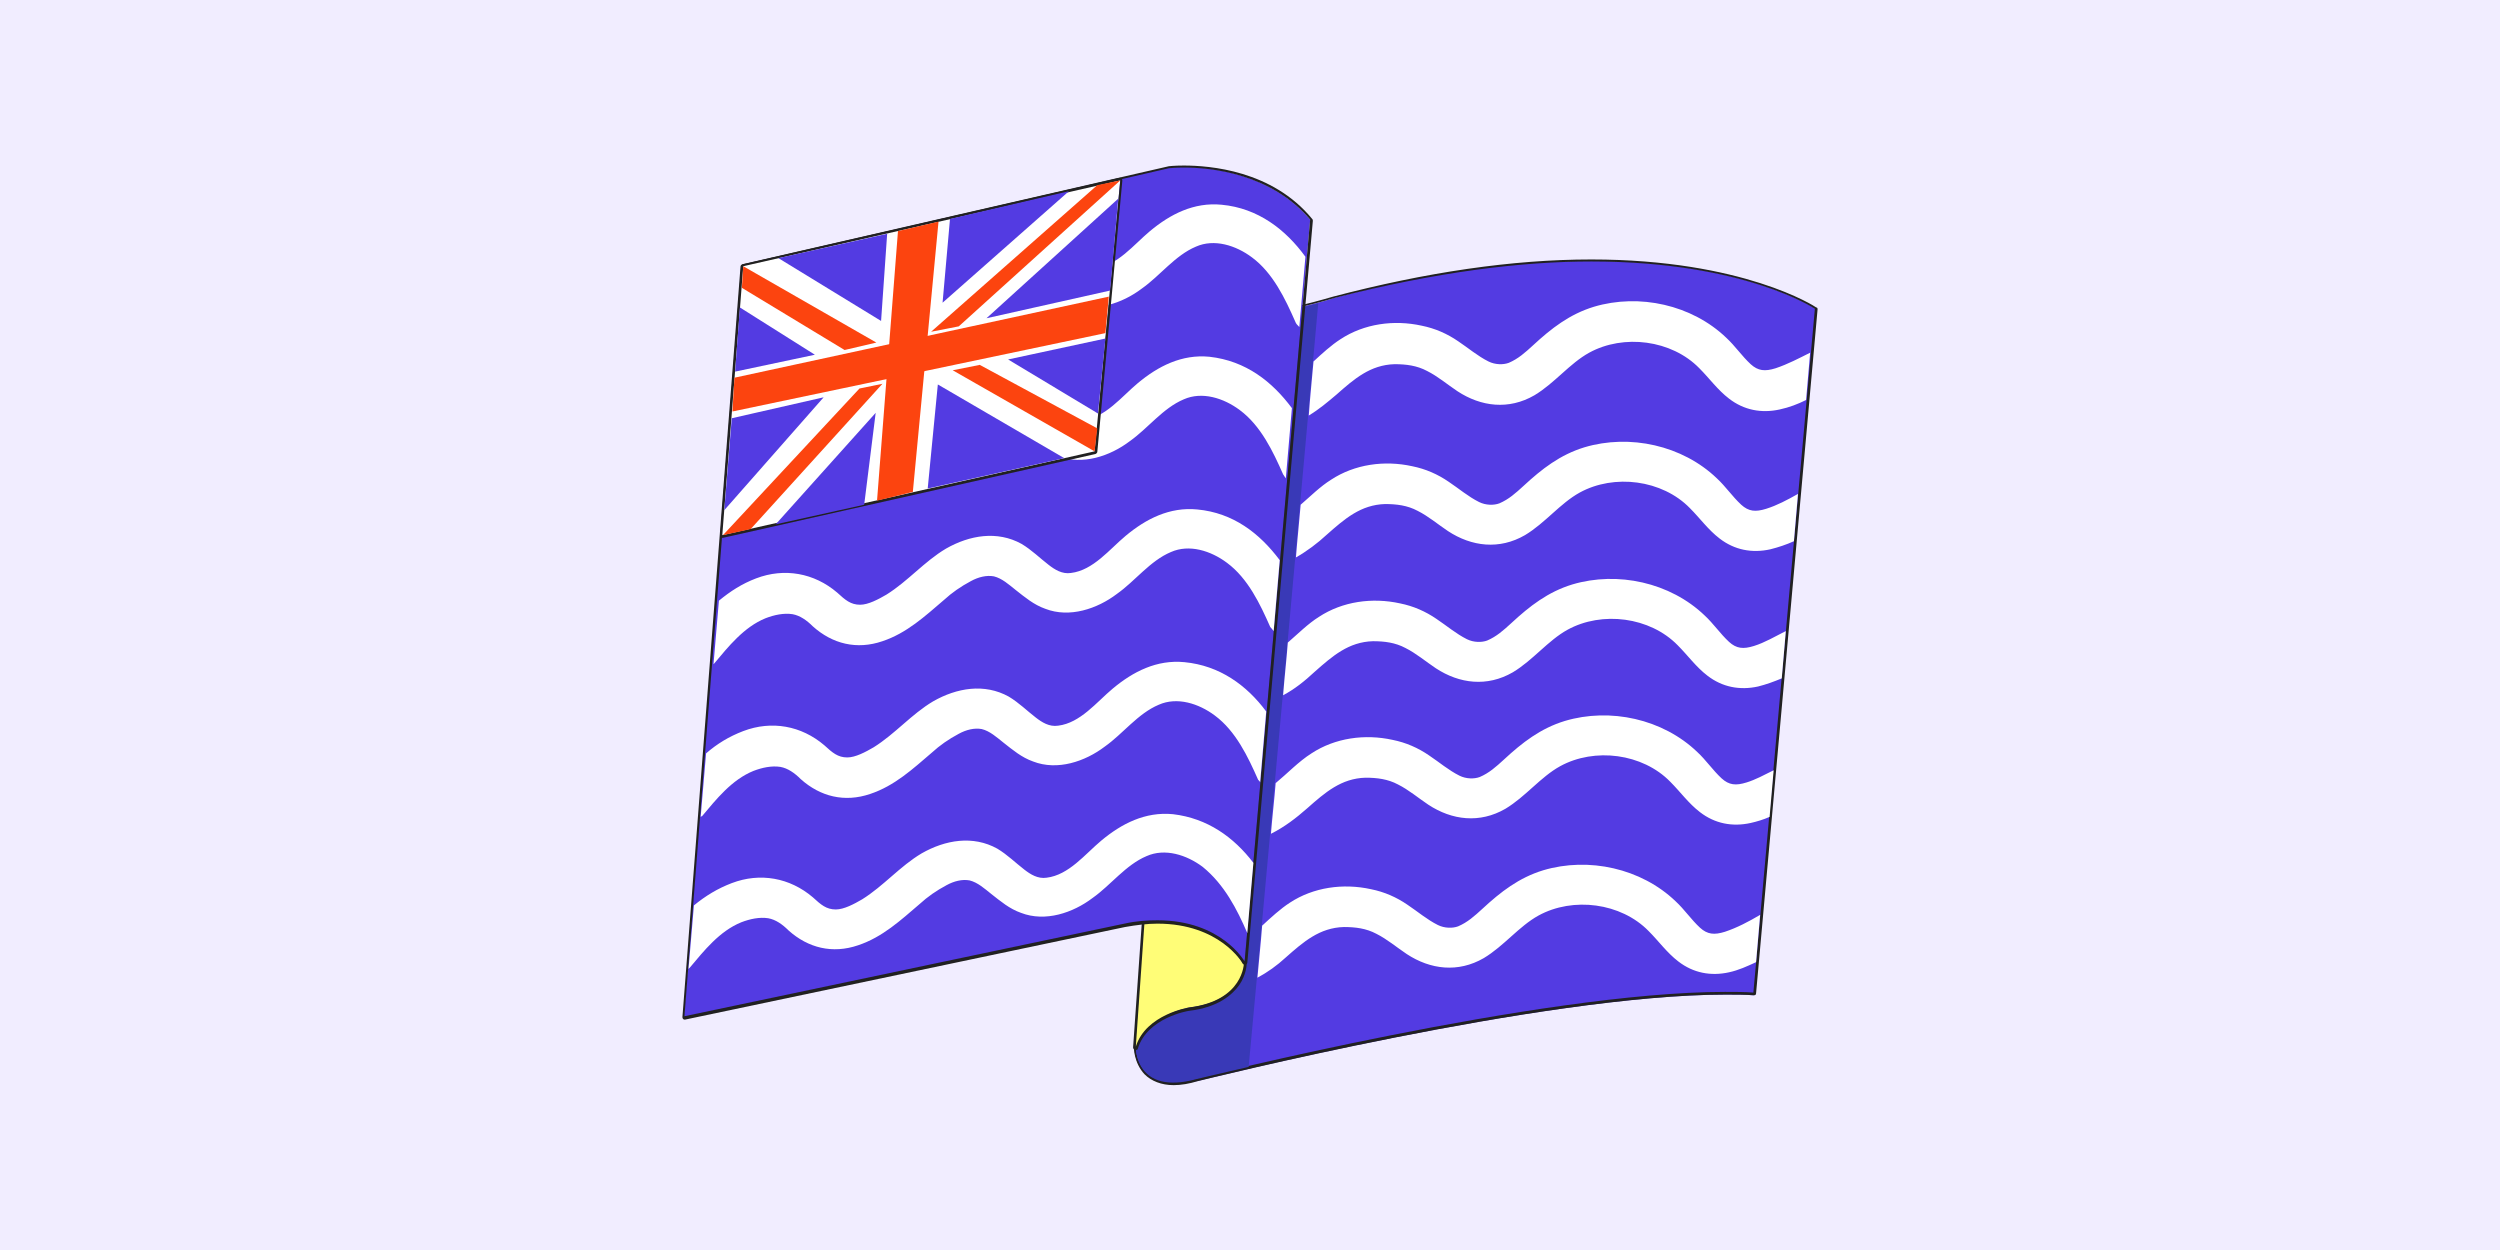
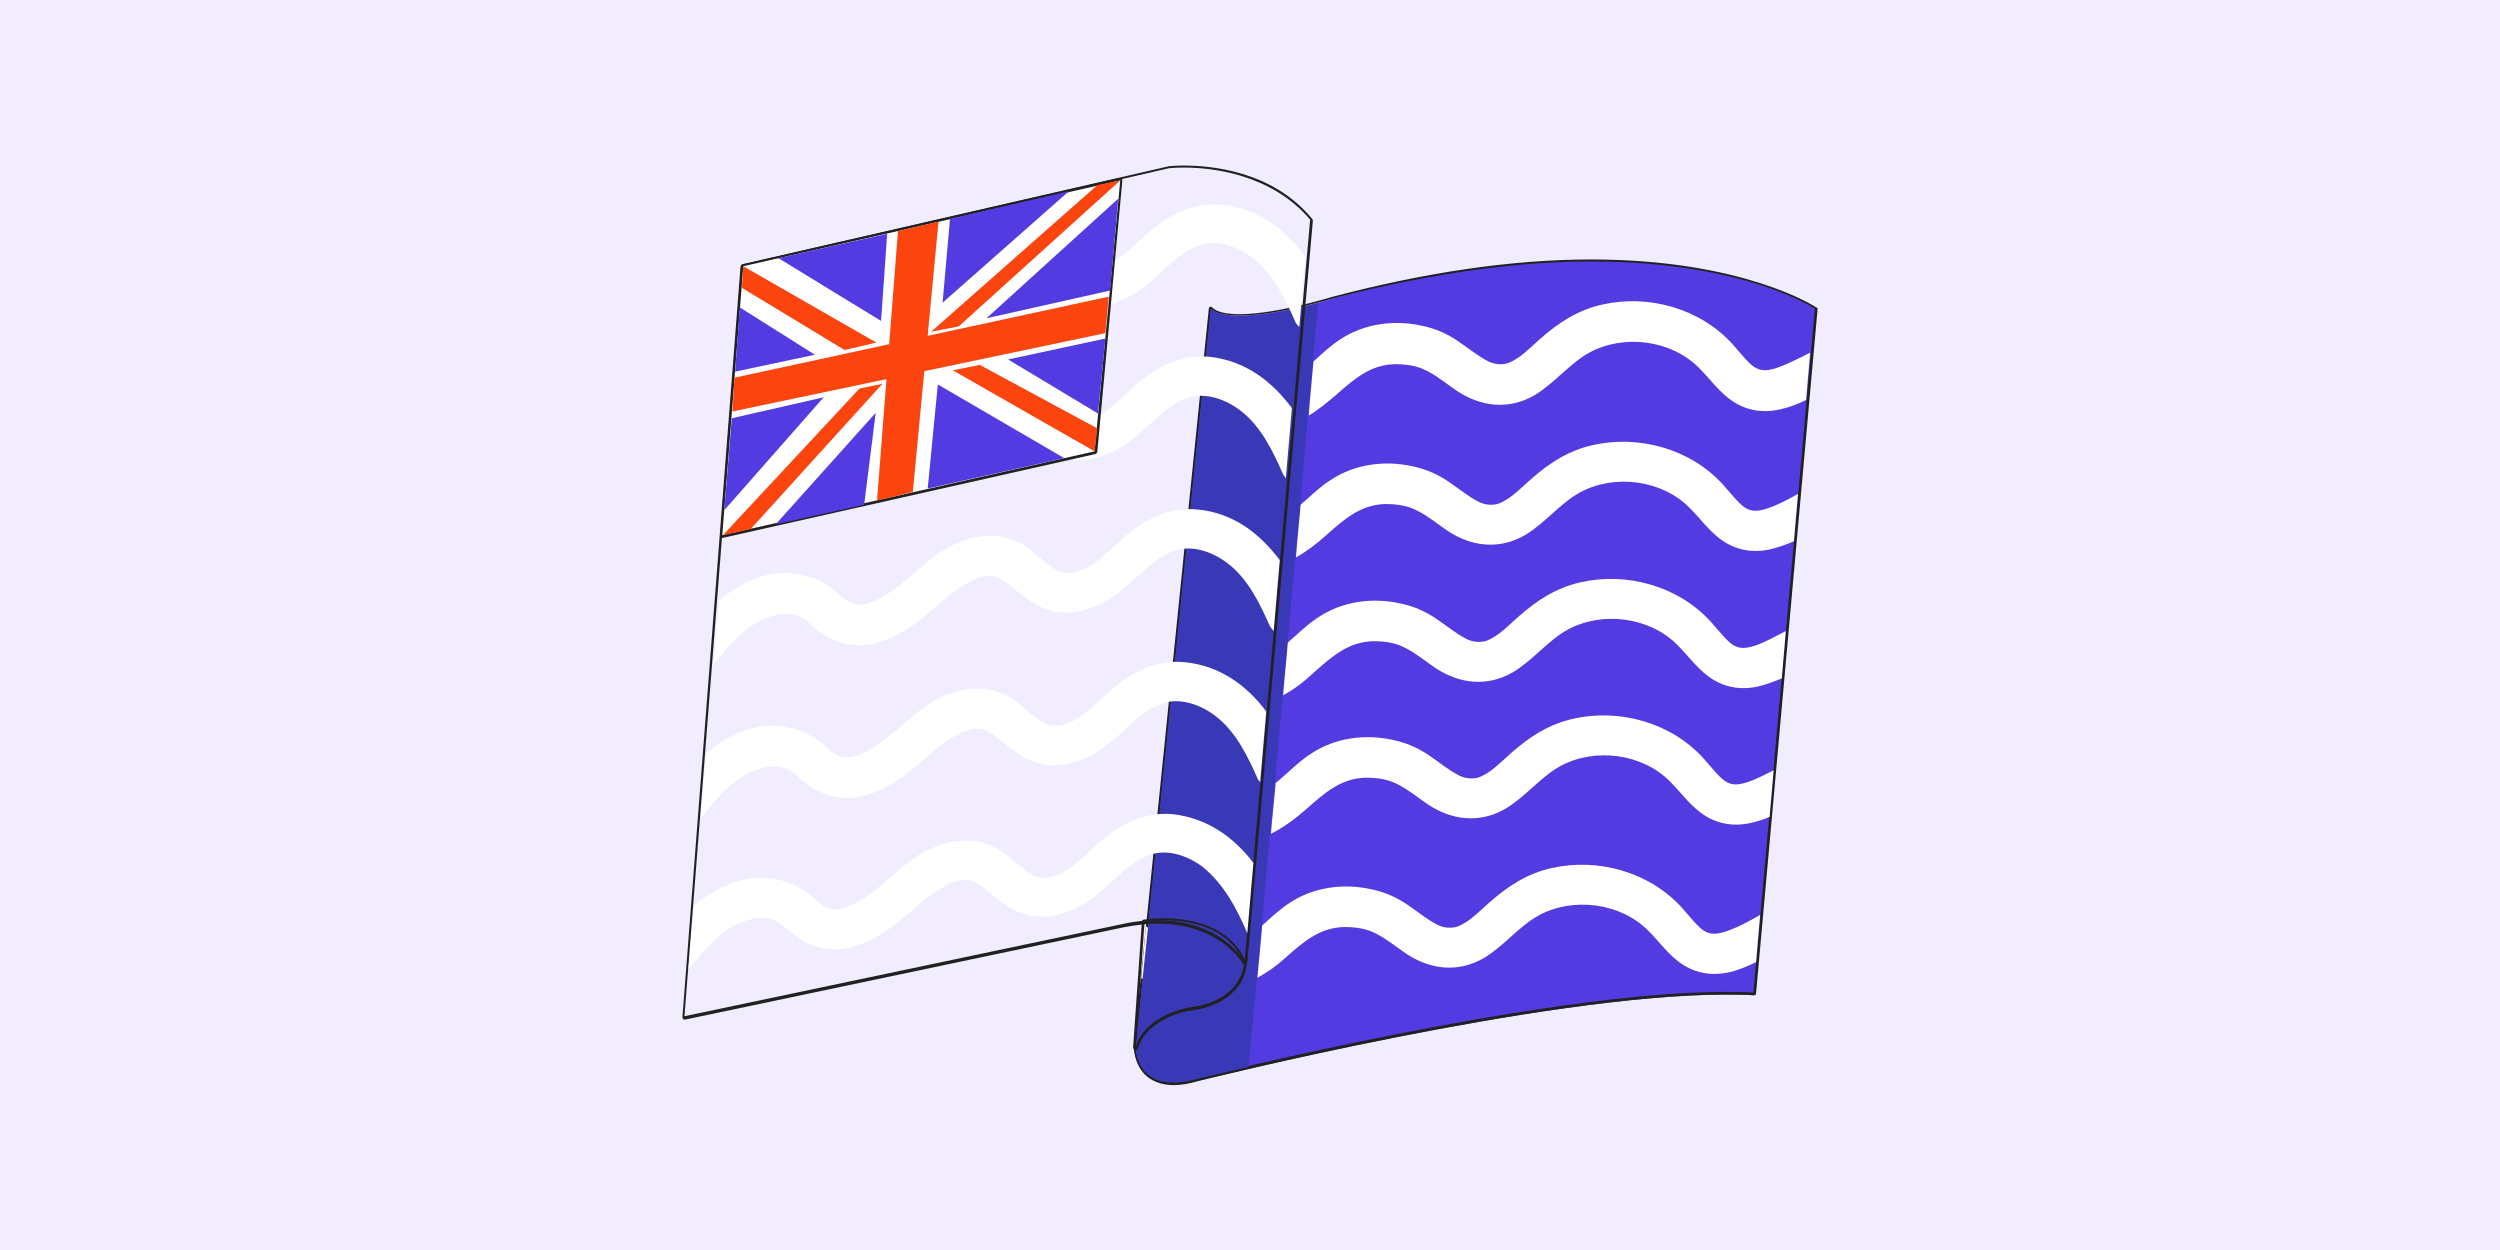
<svg xmlns="http://www.w3.org/2000/svg" version="1.1" id="Calque_1" x="0" y="0" viewBox="0 0 370 185" xml:space="preserve">
  <style>.tldst1{fill:#533be2}.tldst2{fill:#212121}.tldst4{fill:#fff}.tldst6{fill:#fc440f}</style>
  <path d="M-.5-.5h371v186H-.5z" fill="#f1edff" />
  <path class="tldst1" d="M173.6 160.3c-1.8 0-3.2-.5-4.2-1.5-1.6-1.6-1.5-3.8-1.5-3.9L179 45.8c0-.1 0-.1.1-.1h.2c.8.7 2.2 1 4.2 1 5.6 0 13.8-2.5 13.9-2.6 13.6-3.7 26.5-5.5 38.1-5.5 22.5 0 33.1 7 33.2 7.1.1 0 .1.1.1.2l-9.1 101.2c0 .1-.1.2-.2.2-1.3-.1-2.7-.1-4.2-.1-27 0-77.6 12.7-78.1 12.8-1.3.2-2.5.3-3.6.3z" />
  <path class="tldst2" d="M235.5 38.7c22.7 0 33.1 7 33.1 7l-9.1 101.2c-1.3-.1-2.7-.1-4.2-.1-27.3 0-78.2 12.8-78.2 12.8-1.4.4-2.5.5-3.5.5-5.6 0-5.5-5.2-5.5-5.2l11.1-109.2c.9.8 2.5 1 4.4 1 5.6 0 13.9-2.6 13.9-2.6 15.2-3.9 27.8-5.4 38-5.4m0-.3c-11.7 0-24.5 1.9-38.2 5.5-.1 0-8.3 2.6-13.8 2.6-2 0-3.4-.3-4.1-1-.1-.1-.1-.1-.2-.1h-.1c-.1 0-.2.2-.2.3l-11.1 109.2c0 .1 0 2.4 1.6 4.1 1 1 2.5 1.6 4.3 1.6 1.1 0 2.3-.2 3.6-.6.5-.1 51.1-12.8 78.1-12.8 1.5 0 2.9 0 4.2.1.2 0 .3-.1.3-.3L269 45.8c0-.1 0-.3-.2-.3-.1-.1-10.8-7.1-33.3-7.1z" />
  <path d="M195.1 44.9c-4.3 1.1-13.3 3.1-15.9.9L168.1 155s-.1 7.2 9 4.7c0 0 2.9-.7 7.7-1.8 2.3-24.5 8.5-92.8 10.3-113z" fill="#3939b7" />
  <path class="tldst4" d="M262.8 54.5c-1.6.5-2.6.4-3.7-.6-1.3-1.2-2.3-2.7-3.6-3.9-5.1-4.9-12.9-6.6-19.6-4.6-3.6 1.1-6.3 3.2-9 5.7-1.2 1.1-2.2 2-3.6 2.6-.8.3-2 .3-3-.2-1.6-.8-3-2-4.5-3-1.6-1.1-3.4-1.9-5.4-2.3-4.1-.9-8.5-.3-12 2-1.4.9-2.7 2.1-4 3.3-.2 2.4-.5 5.1-.7 8 1.5-.9 2.8-2 4.1-3.1 2.6-2.3 5-4.4 8.6-4.5 1.7 0 3.3.2 4.8 1 1.6.8 3 2 4.5 3 3.5 2.3 7.6 2.8 11.4.6 3-1.8 5.2-4.7 8.1-6.3 5.1-2.8 12.2-1.9 16.3 2.3 1.5 1.5 2.7 3.2 4.4 4.5 2.2 1.7 4.8 2.2 7.5 1.6 1.4-.3 2.7-.8 3.9-1.4l.6-7c-1.6.8-3.3 1.7-5.1 2.3zm-1.4 20.8c-1.6.5-2.6.4-3.7-.6-1.3-1.2-2.3-2.7-3.6-3.9-5.1-4.9-12.9-6.6-19.6-4.6-3.6 1.1-6.3 3.2-9 5.7-1.2 1.1-2.2 2-3.6 2.6-.8.3-2 .3-3-.2-1.6-.8-3-2-4.5-3-1.6-1.1-3.4-1.9-5.4-2.3-4.1-.9-8.5-.3-12 2-1.6 1-3 2.4-4.5 3.7-.2 2.5-.5 5.1-.7 7.8 1.6-.9 3.2-2.1 4.6-3.4 2.6-2.3 5-4.4 8.6-4.5 1.7 0 3.3.2 4.8 1 1.6.8 3 2 4.5 3 3.5 2.3 7.6 2.8 11.4.6 3-1.8 5.2-4.7 8.1-6.3 5.1-2.8 12.2-1.9 16.3 2.3 1.5 1.5 2.7 3.2 4.4 4.5 2.2 1.7 4.8 2.2 7.5 1.6 1.2-.3 2.4-.7 3.5-1.2l.6-7c-1.6.9-3.1 1.7-4.7 2.2zm-1.8 20.3c-1.6.5-2.6.4-3.7-.6-1.3-1.2-2.3-2.7-3.6-3.9-5.1-4.9-12.9-6.6-19.6-4.6-3.6 1.1-6.3 3.2-9 5.7-1.2 1.1-2.2 2-3.6 2.6-.8.3-2 .3-3-.2-1.6-.8-3-2-4.5-3-1.6-1.1-3.4-1.9-5.4-2.3-4.1-.9-8.5-.3-12 2-1.6 1-3.1 2.5-4.6 3.8-.2 2.6-.5 5.2-.7 7.8 1.7-.9 3.2-2.1 4.7-3.5 2.6-2.3 5-4.4 8.6-4.5 1.7 0 3.3.2 4.8 1 1.6.8 3 2 4.5 3 3.5 2.3 7.6 2.8 11.4.6 3-1.8 5.2-4.7 8.1-6.3 5.1-2.8 12.2-1.9 16.3 2.3 1.5 1.5 2.7 3.2 4.4 4.5 2.2 1.7 4.8 2.2 7.5 1.6 1.2-.3 2.3-.7 3.5-1.2l.6-7c-1.6.8-3.1 1.7-4.7 2.2zm-1.1 20.2c-1.6.5-2.6.4-3.7-.6-1.3-1.2-2.3-2.7-3.6-3.9-5.1-4.9-12.9-6.6-19.6-4.6-3.6 1.1-6.3 3.2-9 5.7-1.2 1.1-2.2 2-3.6 2.6-.8.3-2 .3-3-.2-1.6-.8-3-2-4.5-3-1.6-1.1-3.4-1.9-5.4-2.3-4.1-.9-8.5-.3-12 2-1.9 1.2-3.6 3-5.3 4.4-.2 2.5-.5 5-.7 7.5 2-1 3.7-2.3 5.4-3.8 2.6-2.3 5-4.4 8.6-4.5 1.7 0 3.3.2 4.8 1 1.6.8 3 2 4.5 3 3.5 2.3 7.6 2.8 11.4.6 3-1.8 5.2-4.7 8.1-6.3 5.1-2.8 12.2-1.9 16.3 2.3 1.5 1.5 2.7 3.2 4.4 4.5 2.2 1.7 4.8 2.2 7.5 1.6.9-.2 1.9-.5 2.8-.9l.6-6.9c-1.4.7-2.7 1.4-4 1.8zm-3.2 22.1c-1.6.5-2.6.4-3.7-.6-1.3-1.2-2.3-2.7-3.6-3.9-5.1-4.9-12.9-6.6-19.6-4.6-3.6 1.1-6.3 3.2-9 5.7-1.2 1.1-2.2 2-3.6 2.6-.8.3-2 .3-3-.2-1.6-.8-3-2-4.5-3-1.6-1.1-3.4-1.9-5.4-2.3-4.1-.9-8.5-.3-12 2-1.4.9-2.8 2.2-4.1 3.4-.2 2.7-.5 5.3-.7 7.7 1.5-.8 2.9-1.8 4.2-3 2.6-2.3 5-4.4 8.6-4.5 1.7 0 3.3.2 4.8 1 1.6.8 3 2 4.5 3 3.5 2.3 7.6 2.8 11.4.6 3-1.8 5.2-4.7 8.1-6.3 5.1-2.8 12.2-1.9 16.3 2.3 1.5 1.5 2.7 3.2 4.4 4.5 2.2 1.7 4.8 2.2 7.5 1.6 1.4-.3 2.7-.9 4-1.5l.6-7c-1.7 1-3.4 1.9-5.2 2.5zm-85.4-.6c-.1-.1-.2-.1-.3-.2l-.7 7.7s.1 0 .2.1l.8-7.6z" />
-   <path d="M168.1 155.1c-.1 0-.1-.1-.1-.2l1.3-18.6c0-.1.1-.1.1-.2 0 0 1.1-.2 2.8-.2 3.5 0 9.8.8 12.2 6.4 0 .1-.1 5.8-8.3 6.8-.1 0-6.3 1.1-7.7 5.7-.2.3-.2.3-.3.3z" fill="#fffd77" />
  <path class="tldst2" d="M172.1 136.2c3.6 0 9.7.8 12 6.3 0 0 0 5.6-8.1 6.6 0 0-6.4 1-7.9 5.8l1.3-18.6c0 .1 1.1-.1 2.7-.1m0-.3c-1.6 0-2.7.2-2.8.2-.2 0-.3.2-.3.3l-1.3 18.6c0 .2.1.3.3.4h.1c.2 0 .3-.1.3-.2 1.4-4.6 7.5-5.6 7.6-5.6 4.3-.5 6.4-2.4 7.4-3.8 1.1-1.6 1.1-3.1 1.1-3.1v-.1c-2.4-5.9-8.8-6.7-12.4-6.7z" />
-   <path class="tldst1" d="m101.4 150.7-.2-.1 8.6-111.1c0-.1.1-.1.1-.2l63-14.5c.1 0 .9-.1 2.2-.1 3.7 0 12.9.8 18.8 7.8v.1l-9.7 109.8c0 .1-.1.1-.1.2-.1 0-.1 0-.2-.1 0-.1-3.5-6-12.7-6-1.5 0-3.2.2-4.9.5l-64.9 13.7z" />
  <path class="tldst2" d="M175.2 24.8c4.1 0 12.9.9 18.7 7.7l-9.7 109.8s-3.4-6.1-12.9-6.1c-1.5 0-3.1.1-4.9.5l-65.1 13.7 8.7-111 63-14.5c.1 0 .9-.1 2.2-.1m0-.3c-1.4 0-2.2.1-2.2.1l-63.1 14.5c-.1 0-.3.2-.3.3L101 150.5c0 .1 0 .2.1.3s.1.1.2.1h.1l65.1-13.7c1.7-.3 3.3-.5 4.8-.5 9.2 0 12.6 5.8 12.6 5.9.1.1.2.2.3.2h.1c.1 0 .3-.2.3-.3l9.7-109.8c0-.1 0-.2-.1-.3-5.9-7.2-15.2-7.9-19-7.9z" />
  <path class="tldst4" d="m188.5 93.4.9-10.5c-3-4-6.9-7-12.2-7.5-4.1-.4-7.6 1.4-10.6 3.9-2.4 2-4.8 5.1-8.1 5.5-1.3.2-2.4-.5-3.3-1.2-1.3-1-2.5-2.2-4-3.1-3.6-2-7.7-1.3-11.2.7-3.2 1.9-5.6 4.8-8.8 6.8-1.2.7-2.7 1.5-3.9 1.5-1.4 0-2.2-.7-3.4-1.8-3.4-2.9-7.8-3.7-12-2.1-2.1.8-3.8 1.9-5.5 3.3l-.8 9.4.1-.1c2.1-2.5 4.4-5.4 7.6-6.7 1.3-.5 2.7-.8 4-.6 1.1.2 2.1.9 3 1.8 2.9 2.6 6.5 3.5 10.3 2.2 3.6-1.2 6.3-3.7 9.1-6.1 1.2-1.1 2.5-2 4-2.8 1.1-.6 2.3-.9 3.4-.7 1.2.3 2.2 1.2 3.2 2 1.4 1.1 2.7 2.2 4.4 2.8 3.6 1.4 7.7 0 10.6-2.2 2.7-1.9 4.9-4.9 8-6.2 2.7-1.2 5.9-.2 8.3 1.6 3.1 2.3 4.9 6.1 6.4 9.5.3.3.4.5.5.6zm-2 22.4.9-10.5c-2.9-3.9-6.9-6.8-12.1-7.3-4.1-.4-7.6 1.4-10.6 3.9-2.4 2-4.8 5.1-8.1 5.5-1.3.2-2.4-.5-3.3-1.2-1.3-1-2.5-2.2-4-3.1-3.6-2-7.7-1.3-11.2.7-3.2 1.9-5.6 4.8-8.8 6.8-1.2.7-2.7 1.5-3.9 1.5-1.4 0-2.2-.7-3.4-1.8-3.4-2.9-7.8-3.7-12-2.1-2.1.8-3.9 1.9-5.5 3.3l-.8 9.4s.1-.1.2-.1c2.1-2.5 4.4-5.4 7.6-6.7 1.3-.5 2.7-.8 4-.6 1.1.2 2.1.9 3 1.8 2.9 2.6 6.5 3.5 10.3 2.2 3.6-1.2 6.3-3.7 9.1-6.1 1.2-1.1 2.5-2 4-2.8 1.1-.6 2.3-.9 3.4-.7 1.2.3 2.2 1.2 3.2 2 1.4 1.1 2.7 2.2 4.4 2.8 3.6 1.4 7.7 0 10.6-2.2 2.7-1.9 4.9-4.9 8-6.2 2.7-1.2 5.9-.2 8.3 1.6 3.1 2.3 4.9 6.1 6.4 9.5.2.2.3.3.3.4zm-1.9 22.3.9-10.4c-2.9-3.8-6.8-6.6-11.9-7.2-4.1-.4-7.6 1.4-10.6 3.9-2.4 2-4.8 5.1-8.1 5.5-1.3.2-2.4-.5-3.3-1.2-1.3-1-2.5-2.2-4-3.1-3.6-2-7.7-1.3-11.2.7-3.2 1.9-5.6 4.8-8.8 6.8-1.2.7-2.7 1.5-3.9 1.5-1.4 0-2.2-.7-3.4-1.8-3.4-2.9-7.8-3.7-12-2.1-2.1.8-3.9 1.9-5.6 3.3l-.8 9.4.2-.2c2.1-2.5 4.4-5.4 7.6-6.7 1.3-.5 2.7-.8 4-.6 1.1.2 2.1.9 3 1.8 2.9 2.6 6.5 3.5 10.3 2.2 3.6-1.2 6.3-3.7 9.1-6.1 1.2-1.1 2.5-2 4-2.8 1.1-.6 2.3-.9 3.4-.7 1.2.3 2.2 1.2 3.2 2 1.4 1.1 2.7 2.2 4.4 2.8 3.6 1.4 7.7 0 10.6-2.2 2.7-1.9 4.9-4.9 8-6.2 2.7-1.2 5.9-.2 8.3 1.6 3.2 2.6 5.1 6.3 6.6 9.8zm-3.8-107.8c-4.1-.4-7.6 1.4-10.6 3.9-2.4 2-4.8 5.1-8.1 5.5-1.3.2-2.4-.5-3.3-1.2-1.3-1-2.5-2.2-4-3.1-3.6-2-7.7-1.3-11.2.7-3.2 1.9-5.6 4.8-8.8 6.8-1.2.7-2.7 1.5-3.9 1.5-1.4 0-2.2-.7-3.4-1.8-3.4-2.9-7.8-3.7-12-2.1-2.2.8-4.1 2.1-5.8 3.5l-.7 9.4c.1-.1.3-.2.4-.4 2.1-2.5 4.4-5.4 7.6-6.7 1.3-.5 2.7-.8 4-.6 1.1.2 2.1.9 3 1.8 2.9 2.6 6.5 3.5 10.3 2.2 3.6-1.2 6.3-3.7 9.1-6.1 1.2-1.1 2.5-2 4-2.8 1.1-.6 2.3-.9 3.4-.7 1.2.3 2.2 1.2 3.2 2 1.4 1.1 2.7 2.2 4.4 2.8 3.6 1.4 7.7 0 10.6-2.2 2.7-1.9 4.9-4.9 8-6.2 2.7-1.2 5.9-.2 8.3 1.6 3.1 2.3 4.9 6.1 6.4 9.5.1.3.3.5.6.8l.9-10.4c-2.9-4-7-7.2-12.4-7.7zM179 52.8c-4.1-.4-7.6 1.4-10.6 3.9-2.4 2-4.8 5.1-8.1 5.5-1.3.2-2.4-.5-3.3-1.2-1.3-1-2.5-2.2-4-3.1-3.6-2-7.7-1.3-11.2.7-3.2 1.9-5.6 4.8-8.8 6.8-1.2.7-2.7 1.5-3.9 1.5-1.4 0-2.2-.7-3.4-1.8-3.4-2.9-7.8-3.7-12-2.1-2.2.8-4 2-5.7 3.5l-.7 9.4.3-.3c2.1-2.5 4.4-5.4 7.6-6.7 1.3-.5 2.7-.8 4-.6 1.1.2 2.1.9 3 1.8 2.9 2.6 6.5 3.5 10.3 2.2 3.6-1.2 6.3-3.7 9.1-6.1 1.2-1.1 2.5-2 4-2.8 1.1-.6 2.3-.9 3.4-.7 1.2.3 2.2 1.2 3.2 2 1.4 1.1 2.7 2.2 4.4 2.8 3.6 1.4 7.7 0 10.6-2.2 2.7-1.9 4.9-4.9 8-6.2 2.7-1.2 5.9-.2 8.3 1.6 3.1 2.3 4.9 6.1 6.4 9.5.1.2.3.4.4.6l.9-10.4c-2.9-3.9-6.8-7-12.2-7.6z" />
  <path class="tldst4" d="m106.9 79.4-.2-.1 3.1-39.8c0-.1.1-.1.1-.2l55.7-12.8h.1l.1.1-3.7 40.1c0 .1-.1.1-.1.2l-55.1 12.5z" />
  <path class="tldst2" d="M165.8 26.7 162 66.8l-55.1 12.4 3.1-39.8 55.8-12.7m0-.4c-.1 0-.1 0 0 0-.1 0-.1 0 0 0L110 39.1c-.1 0-.3.2-.3.3l-3.1 39.8c0 .1 0 .2.1.3.1.1.1.1.2.1h.1l55.1-12.4c.1 0 .3-.2.3-.3l3.7-40.1v-.1c0-.2-.1-.4-.3-.4zm0 .7z" />
  <path class="tldst6" d="m129.8 74.1 5.3-1.3 3.8-40-6 1.4z" />
  <path class="tldst6" d="m163.6 49.3.5-5.4-55.4 12-.3 5zm-33.9 1.4-4.7 1.1-15.2-9.2.2-3.2zm8.1-1.6 4.1-.8 23.9-21.6-3.4.7zM107 79.2l4.1-.9 19.5-21.5-3.4.7zm55.4-15.8-.4 3.4-21-12 4-.8z" />
  <path class="tldst1" d="m131.3 34.6-.9 12.9-15.2-9.3zm9.3-2.2-1.1 12.4 18.7-16.5zm5.4 14.7 18.3-4.1 1.2-13.6zm-25.4 5.4L108.8 55l.7-9.5zm-12.3 9.4 13.6-3.1-14.7 16.7zm21.3-.8-14.8 16.5 13.1-2.9zm9.2-4.2-1.5 15.4 20.2-4.5zm10.4-3.7 14.4-3.1-1.1 11.1z" />
</svg>